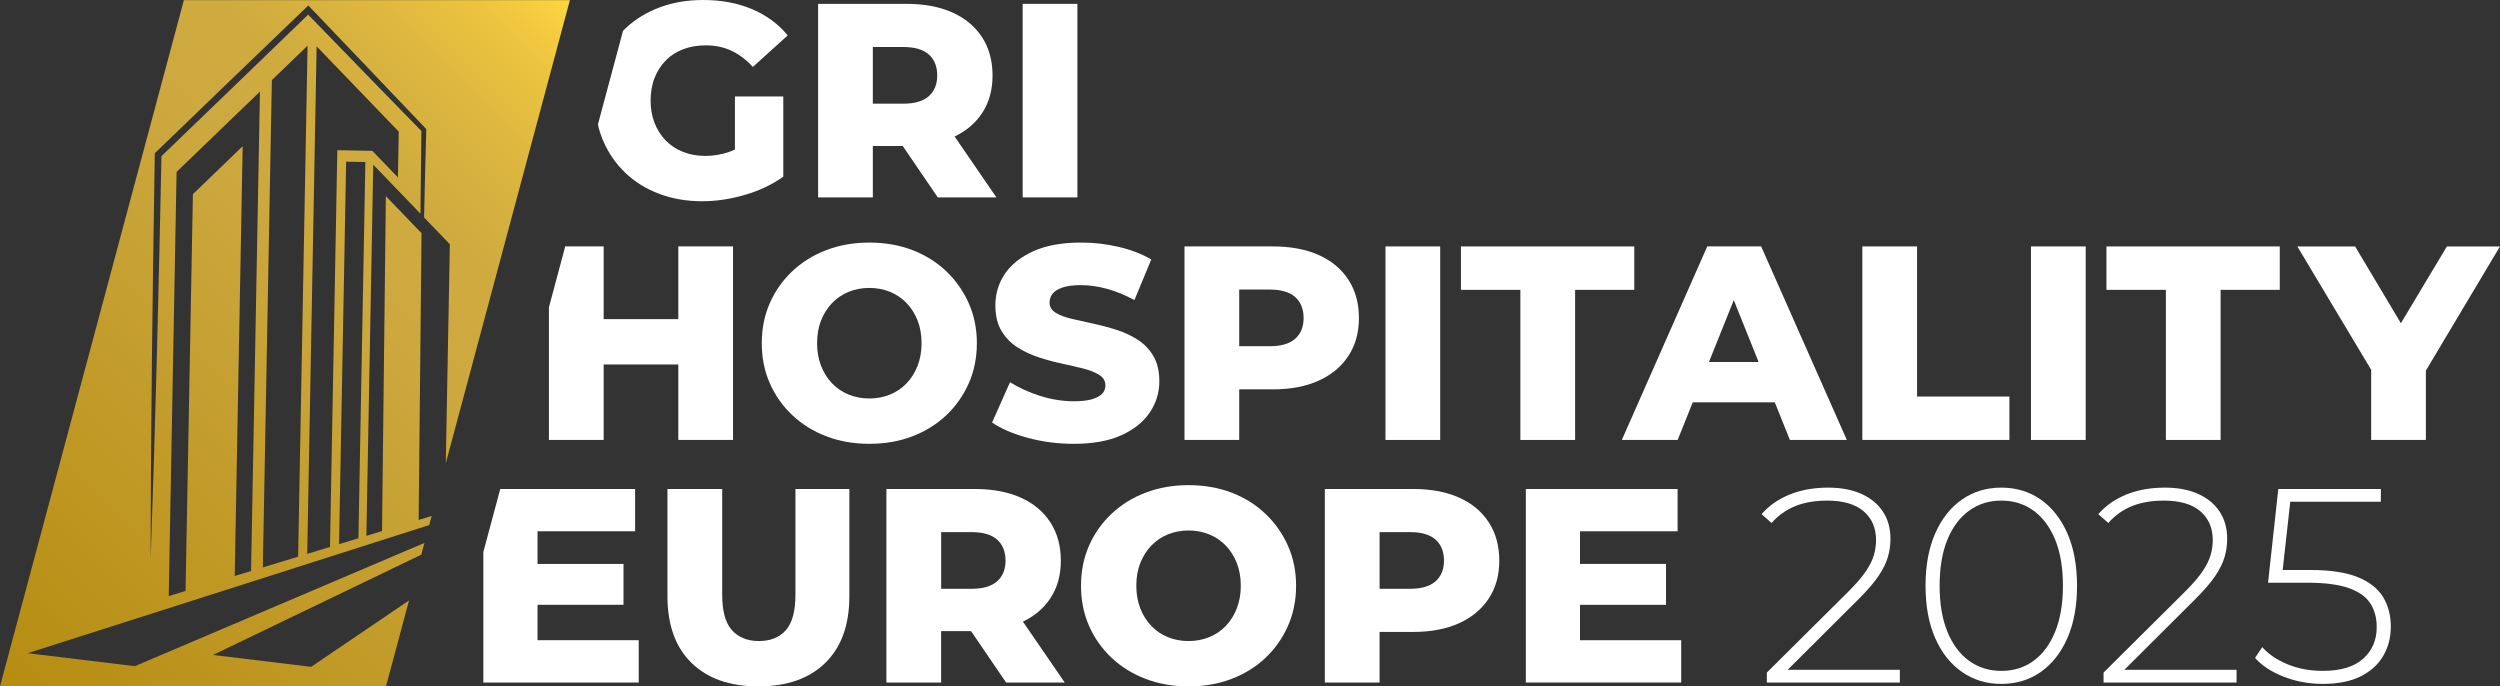
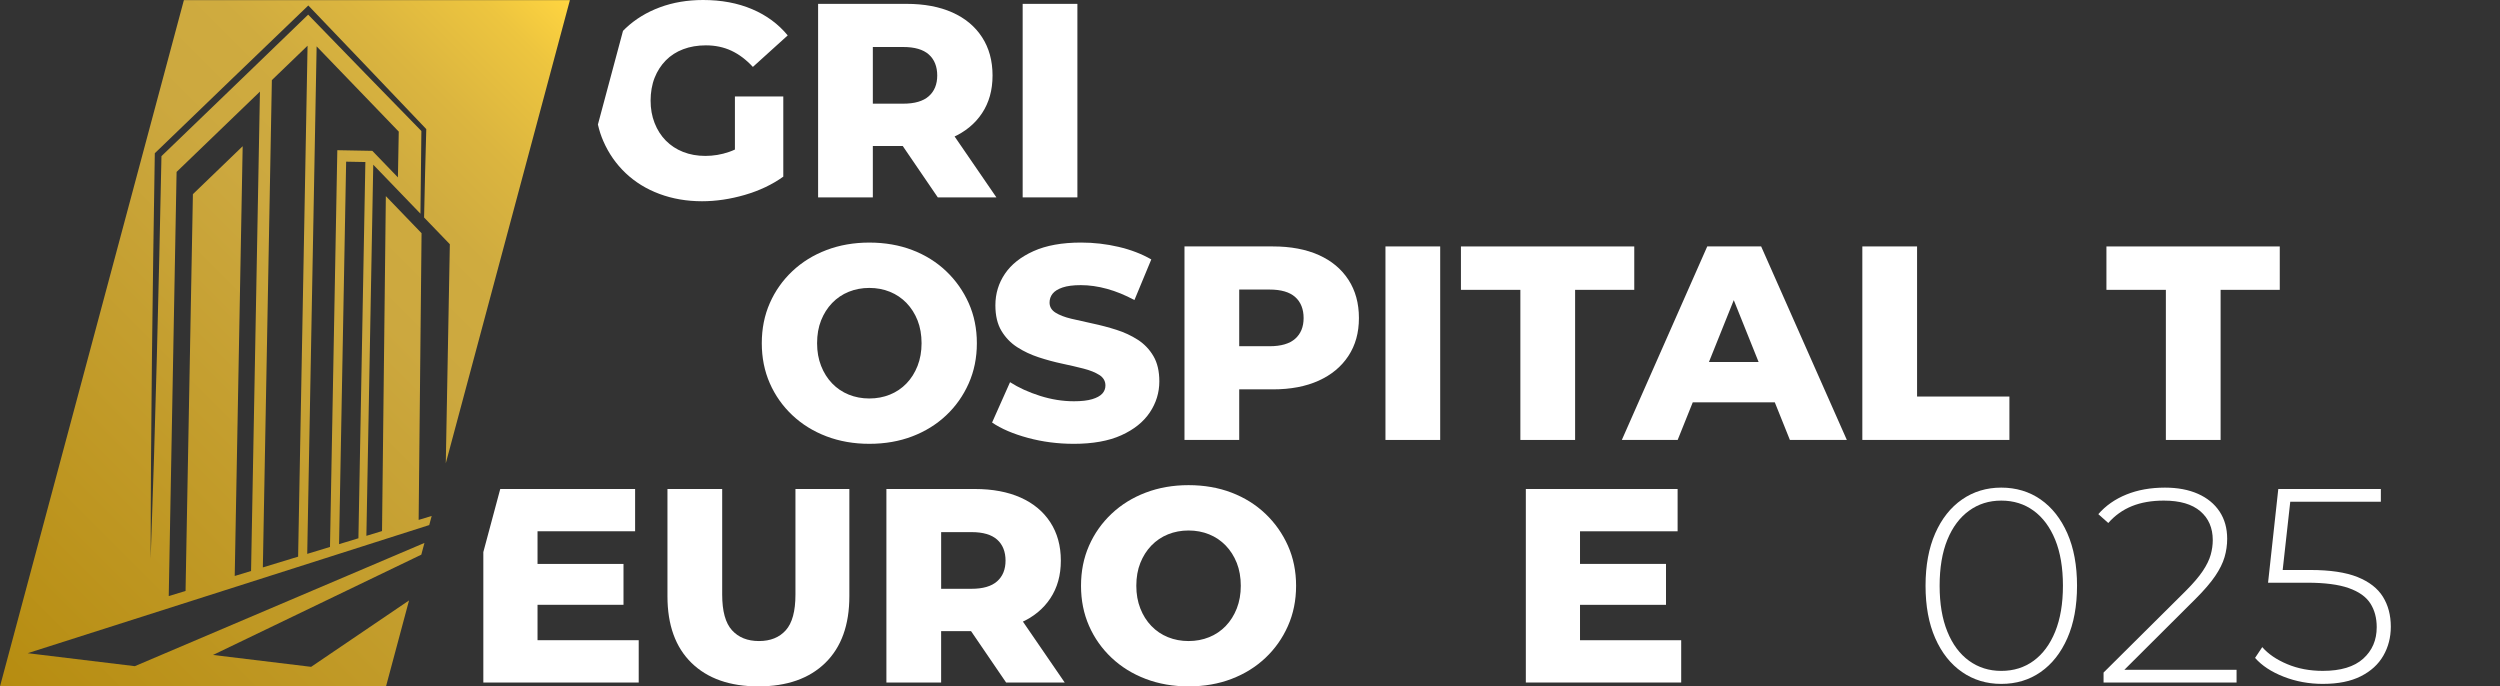
<svg xmlns="http://www.w3.org/2000/svg" id="Camada_2" data-name="Camada 2" viewBox="0 0 1455.78 399.69">
  <rect x="0" y="0" width="1455.78" height="399.69" fill="#333333" stroke="none" />
  <defs>
    <style>
      .cls-1 {
        fill: url(#Gradiente_sem_nome_6);
      }

      .cls-2 {
        fill: #fff;
      }
    </style>
    <linearGradient id="Gradiente_sem_nome_6" data-name="Gradiente sem nome 6" x1="-16.94" y1="382.75" x2="348.8" y2="17.02" gradientUnits="userSpaceOnUse">
      <stop offset="0" stop-color="#b68c10" />
      <stop offset=".6" stop-color="#cca83f" />
      <stop offset=".72" stop-color="#cfab3f" />
      <stop offset=".82" stop-color="#dbb53f" />
      <stop offset=".93" stop-color="#edc53f" />
      <stop offset="1" stop-color="#ffd540" />
    </linearGradient>
  </defs>
  <path class="cls-1" d="M331.86.08H107.08L0,399.69h224.78l13.41-50.05-57.01,38.67-57.13-6.92,121.28-58.4,1.83-6.83-168.65,71.76-62.39-7.56,233.83-74.61,1.42-5.31-7.59,2.31,1.7-166.96-20.8-21.59-2.22,195.05-9.11,2.78,4-216.12,27.48,28.52c.18-16.62.37-33.12.55-48.14-16.62-16.95-48.85-50.15-65.94-67.76-21.94,21.27-63.89,61.67-85.42,82.4-1.57,77.21-3.53,157.4-6.29,234.35.05-77.21,1.15-157.82,2.4-235.23,0,0,.01-.81.01-.81l.58-.56c22.48-21.67,66.26-63.9,88.81-85.49,17.6,18.39,51.19,53.52,68.7,71.99-.5,14.99-.86,34.12-1.28,51.47l15,15.57-2.36,127.55L331.86.08ZM208.71,313.44l-11.27,3.43,4.12-222.73,11.2.21-4.05,219.09ZM184.36,26.99l47.84,49.65-.49,26.66-14.87-15.43v-.03s-20.42-.38-20.42-.38l-4.27,231.03-13.25,4.04,5.47-295.54ZM158.3,46.66l20.8-20.04-5.5,297.53-20.54,6.26,5.25-283.75ZM102.84,100.1l27.73-26.72,20.8-20.04-5.17,279.16-9.52,2.9,4.63-250.26-12.42,11.97-16.56,15.95-4.28,231.06-9.79,2.99,4.57-247Z" />
  <g>
    <path class="cls-2" d="M476.39,114.94V2.25h51.51c10.3,0,19.18,1.67,26.64,4.99,7.46,3.33,13.23,8.13,17.31,14.41,4.08,6.28,6.12,13.71,6.12,22.3s-2.04,15.8-6.12,21.97c-4.08,6.17-9.85,10.89-17.31,14.17-7.46,3.28-16.34,4.91-26.64,4.91h-33.81l14.17-13.36v43.3h-31.87ZM508.26,75.02l-14.17-14.65h31.87c6.65,0,11.62-1.45,14.89-4.35,3.27-2.9,4.91-6.92,4.91-12.07s-1.64-9.34-4.91-12.23c-3.27-2.9-8.24-4.35-14.89-4.35h-31.87l14.17-14.65v62.3ZM546.09,114.94l-28.01-41.05h33.97l28.17,41.05h-34.13Z" />
    <path class="cls-2" d="M595.51,114.94V2.25h31.87v112.69h-31.87Z" />
    <path class="cls-2" d="M506.22,258.44c-9.01,0-17.33-1.45-24.95-4.35-7.62-2.9-14.25-7-19.88-12.31-5.63-5.31-10.01-11.51-13.12-18.59-3.11-7.08-4.67-14.86-4.67-23.34s1.55-16.26,4.67-23.34c3.11-7.08,7.49-13.28,13.12-18.59,5.63-5.31,12.26-9.42,19.88-12.31,7.62-2.9,15.94-4.35,24.95-4.35s17.47,1.45,25.03,4.35c7.57,2.9,14.14,7,19.72,12.31,5.58,5.31,9.95,11.51,13.12,18.59,3.16,7.08,4.75,14.87,4.75,23.34s-1.58,16.29-4.75,23.42c-3.17,7.14-7.54,13.34-13.12,18.59-5.58,5.26-12.15,9.34-19.72,12.23-7.57,2.9-15.91,4.35-25.03,4.35ZM506.22,232.04c4.29,0,8.29-.75,11.99-2.25,3.7-1.5,6.92-3.67,9.66-6.52,2.74-2.84,4.88-6.25,6.44-10.22,1.55-3.97,2.33-8.37,2.33-13.2s-.78-9.36-2.33-13.28c-1.56-3.92-3.7-7.3-6.44-10.14-2.74-2.84-5.96-5.02-9.66-6.52-3.7-1.5-7.7-2.25-11.99-2.25s-8.29.75-11.99,2.25c-3.7,1.5-6.92,3.68-9.66,6.52-2.74,2.84-4.88,6.23-6.44,10.14-1.56,3.92-2.33,8.35-2.33,13.28s.78,9.23,2.33,13.2c1.55,3.97,3.7,7.38,6.44,10.22,2.74,2.84,5.96,5.02,9.66,6.52,3.7,1.5,7.7,2.25,11.99,2.25Z" />
    <path class="cls-2" d="M625.19,258.44c-9.23,0-18.11-1.15-26.64-3.46-8.53-2.31-15.48-5.28-20.85-8.93l10.46-23.5c5.04,3.22,10.87,5.88,17.47,7.97,6.6,2.09,13.17,3.14,19.72,3.14,4.4,0,7.94-.4,10.63-1.21,2.68-.8,4.64-1.88,5.88-3.22,1.23-1.34,1.85-2.92,1.85-4.75,0-2.58-1.18-4.61-3.54-6.12-2.36-1.5-5.42-2.74-9.18-3.7-3.76-.97-7.92-1.93-12.48-2.9-4.56-.97-9.12-2.2-13.68-3.7-4.56-1.5-8.72-3.46-12.48-5.88-3.76-2.41-6.82-5.58-9.18-9.5-2.36-3.92-3.54-8.88-3.54-14.89,0-6.76,1.85-12.88,5.55-18.35,3.7-5.47,9.26-9.87,16.66-13.2,7.4-3.33,16.63-4.99,27.69-4.99,7.4,0,14.67.83,21.81,2.5,7.14,1.67,13.49,4.1,19.08,7.32l-9.82,23.66c-5.37-2.9-10.68-5.07-15.94-6.52-5.26-1.45-10.36-2.17-15.29-2.17-4.4,0-7.94.46-10.62,1.37-2.68.91-4.62,2.12-5.8,3.62-1.18,1.5-1.77,3.22-1.77,5.15,0,2.47,1.15,4.43,3.46,5.88,2.31,1.45,5.36,2.63,9.18,3.54,3.81.91,7.99,1.85,12.56,2.82,4.56.97,9.12,2.17,13.68,3.62,4.56,1.45,8.72,3.38,12.48,5.8,3.76,2.41,6.79,5.58,9.1,9.5,2.31,3.92,3.46,8.83,3.46,14.73,0,6.55-1.85,12.58-5.55,18.11-3.7,5.53-9.23,9.96-16.58,13.28-7.35,3.33-16.61,4.99-27.77,4.99Z" />
    <path class="cls-2" d="M689.74,256.19v-112.69h51.51c10.3,0,19.18,1.67,26.64,4.99,7.46,3.33,13.23,8.13,17.31,14.41,4.08,6.28,6.12,13.71,6.12,22.3s-2.04,15.83-6.12,22.05c-4.08,6.23-9.85,11.03-17.31,14.41-7.46,3.38-16.34,5.07-26.64,5.07h-33.81l14.17-13.84v43.3h-31.87ZM721.61,216.26l-14.17-14.65h31.87c6.65,0,11.62-1.45,14.89-4.35,3.27-2.9,4.91-6.92,4.91-12.07s-1.64-9.34-4.91-12.23c-3.27-2.9-8.24-4.35-14.89-4.35h-31.87l14.17-14.65v62.3Z" />
    <path class="cls-2" d="M806.77,256.19v-112.69h31.87v112.69h-31.87Z" />
    <path class="cls-2" d="M885.33,256.19v-87.41h-34.61v-25.27h100.93v25.27h-34.45v87.41h-31.87Z" />
    <path class="cls-2" d="M944.41,256.19l49.74-112.69h31.39l49.9,112.69h-33.16l-38.96-97.07h12.56l-38.96,97.07h-32.52ZM971.61,234.29l8.21-23.5h55.06l8.21,23.5h-71.48Z" />
    <path class="cls-2" d="M1084.46,256.19v-112.69h31.87v87.41h53.77v25.27h-85.64Z" />
-     <path class="cls-2" d="M1182.66,256.19v-112.69h31.87v112.69h-31.87Z" />
    <path class="cls-2" d="M1261.21,256.19v-87.41h-34.61v-25.27h100.93v25.27h-34.45v87.41h-31.87Z" />
-     <path class="cls-2" d="M1380.76,256.19v-47.65l7.4,19.16-50.39-84.19h33.64l36.38,61.01h-19.48l36.54-61.01h30.91l-50.23,84.19,7.08-19.16v47.65h-31.87Z" />
    <path class="cls-2" d="M441.63,399.69c-16.64,0-29.62-4.56-38.96-13.68-9.34-9.12-14-22.05-14-38.8v-62.46h31.87v61.49c0,9.66,1.9,16.58,5.72,20.77,3.81,4.19,9.04,6.28,15.7,6.28s11.86-2.09,15.61-6.28c3.76-4.19,5.63-11.11,5.63-20.77v-61.49h31.39v62.46c0,16.74-4.67,29.68-14.01,38.8-9.34,9.12-22.32,13.68-38.96,13.68Z" />
    <path class="cls-2" d="M516.16,397.44v-112.69h51.51c10.3,0,19.18,1.67,26.64,4.99,7.46,3.33,13.23,8.13,17.31,14.41,4.08,6.28,6.12,13.71,6.12,22.3s-2.04,15.8-6.12,21.97c-4.08,6.17-9.85,10.89-17.31,14.17-7.46,3.28-16.34,4.91-26.64,4.91h-33.81l14.17-13.36v43.3h-31.87ZM548.04,357.51l-14.17-14.65h31.87c6.65,0,11.62-1.45,14.89-4.35,3.27-2.9,4.91-6.92,4.91-12.07s-1.64-9.34-4.91-12.23c-3.27-2.9-8.24-4.35-14.89-4.35h-31.87l14.17-14.65v62.3ZM585.87,397.44l-28.01-41.05h33.97l28.17,41.05h-34.13Z" />
    <path class="cls-2" d="M692.11,399.69c-9.01,0-17.33-1.45-24.95-4.35-7.62-2.9-14.25-7-19.88-12.31-5.63-5.31-10.01-11.51-13.12-18.59-3.11-7.08-4.67-14.86-4.67-23.34s1.55-16.26,4.67-23.34c3.11-7.08,7.49-13.28,13.12-18.59,5.63-5.31,12.26-9.42,19.88-12.31,7.62-2.9,15.94-4.35,24.95-4.35s17.47,1.45,25.03,4.35c7.57,2.9,14.14,7,19.72,12.31,5.58,5.31,9.95,11.51,13.12,18.59,3.16,7.08,4.75,14.87,4.75,23.34s-1.58,16.29-4.75,23.42c-3.17,7.14-7.54,13.34-13.12,18.59-5.58,5.26-12.15,9.34-19.72,12.23-7.57,2.9-15.91,4.35-25.03,4.35ZM692.11,373.29c4.29,0,8.29-.75,11.99-2.25,3.7-1.5,6.92-3.67,9.66-6.52,2.74-2.84,4.88-6.25,6.44-10.22,1.55-3.97,2.33-8.37,2.33-13.2s-.78-9.36-2.33-13.28c-1.56-3.92-3.7-7.3-6.44-10.14-2.74-2.84-5.96-5.02-9.66-6.52-3.7-1.5-7.7-2.25-11.99-2.25s-8.29.75-11.99,2.25c-3.7,1.5-6.92,3.68-9.66,6.52-2.74,2.84-4.88,6.23-6.44,10.14-1.56,3.92-2.33,8.35-2.33,13.28s.78,9.23,2.33,13.2c1.55,3.97,3.7,7.38,6.44,10.22,2.74,2.84,5.96,5.02,9.66,6.52,3.7,1.5,7.7,2.25,11.99,2.25Z" />
-     <path class="cls-2" d="M771.47,397.44v-112.69h51.51c10.3,0,19.18,1.67,26.64,4.99,7.46,3.33,13.23,8.13,17.31,14.41,4.08,6.28,6.12,13.71,6.12,22.3s-2.04,15.83-6.12,22.05c-4.08,6.23-9.85,11.03-17.31,14.41-7.46,3.38-16.34,5.07-26.64,5.07h-33.81l14.17-13.84v43.3h-31.87ZM803.35,357.51l-14.17-14.65h31.87c6.65,0,11.62-1.45,14.89-4.35,3.27-2.9,4.91-6.92,4.91-12.07s-1.64-9.34-4.91-12.23c-3.27-2.9-8.24-4.35-14.89-4.35h-31.87l14.17-14.65v62.3Z" />
    <path class="cls-2" d="M920.06,372.81h58.92v24.63h-90.47v-112.69h88.38v24.63h-56.83v63.43ZM917.81,328.37h52.32v23.83h-52.32v-23.83Z" />
-     <path class="cls-2" d="M1028.86,397.44v-5.8l47.65-47.33c4.51-4.51,7.89-8.45,10.14-11.83,2.25-3.38,3.78-6.52,4.59-9.42.81-2.9,1.21-5.74,1.21-8.53,0-7.08-2.42-12.69-7.24-16.82-4.83-4.13-11.91-6.2-21.25-6.2-7.08,0-13.28,1.07-18.59,3.22-5.31,2.15-9.9,5.42-13.76,9.82l-5.8-5.15c4.29-4.94,9.74-8.75,16.34-11.43,6.6-2.68,14.09-4.02,22.46-4.02,7.4,0,13.82,1.21,19.24,3.62,5.42,2.41,9.6,5.85,12.56,10.3,2.95,4.45,4.43,9.74,4.43,15.86,0,3.65-.51,7.22-1.53,10.71-1.02,3.49-2.84,7.16-5.47,11.03-2.63,3.86-6.41,8.27-11.35,13.2l-44.75,44.59-2.74-3.22h71.31v7.41h-77.43Z" />
    <path class="cls-2" d="M1165.37,398.24c-8.59,0-16.21-2.31-22.86-6.92-6.66-4.61-11.86-11.19-15.61-19.72-3.76-8.53-5.63-18.7-5.63-30.51s1.88-21.97,5.63-30.51c3.75-8.53,8.96-15.1,15.61-19.72,6.65-4.61,14.27-6.92,22.86-6.92s16.34,2.31,22.94,6.92c6.6,4.62,11.78,11.19,15.54,19.72,3.75,8.53,5.63,18.7,5.63,30.51s-1.88,21.97-5.63,30.51c-3.76,8.53-8.93,15.11-15.54,19.72-6.6,4.62-14.25,6.92-22.94,6.92ZM1165.37,390.67c7.19,0,13.47-1.96,18.83-5.88,5.36-3.92,9.55-9.58,12.56-16.98,3-7.41,4.51-16.31,4.51-26.72s-1.5-19.45-4.51-26.8c-3.01-7.35-7.19-12.98-12.56-16.9-5.37-3.92-11.65-5.88-18.83-5.88s-13.34,1.96-18.75,5.88c-5.42,3.92-9.63,9.55-12.64,16.9-3.01,7.35-4.51,16.29-4.51,26.8s1.5,19.32,4.51,26.72c3,7.4,7.22,13.07,12.64,16.98,5.42,3.92,11.67,5.88,18.75,5.88Z" />
    <path class="cls-2" d="M1224.93,397.44v-5.8l47.65-47.33c4.51-4.51,7.89-8.45,10.14-11.83,2.25-3.38,3.78-6.52,4.59-9.42s1.21-5.74,1.21-8.53c0-7.08-2.42-12.69-7.24-16.82-4.83-4.13-11.91-6.2-21.25-6.2-7.08,0-13.28,1.07-18.59,3.22-5.31,2.15-9.9,5.42-13.76,9.82l-5.8-5.15c4.29-4.94,9.74-8.75,16.34-11.43,6.6-2.68,14.09-4.02,22.46-4.02,7.4,0,13.82,1.21,19.24,3.62,5.42,2.41,9.6,5.85,12.56,10.3,2.95,4.45,4.43,9.74,4.43,15.86,0,3.65-.51,7.22-1.53,10.71-1.02,3.49-2.84,7.16-5.47,11.03-2.63,3.86-6.41,8.27-11.35,13.2l-44.75,44.59-2.74-3.22h71.31v7.41h-77.43Z" />
    <path class="cls-2" d="M1352.75,398.24c-8.16,0-15.8-1.39-22.94-4.19-7.14-2.79-12.69-6.44-16.66-10.95l4.19-6.28c3.43,3.97,8.26,7.27,14.49,9.9,6.22,2.63,13.15,3.94,20.77,3.94,10.41,0,18.24-2.36,23.5-7.08,5.26-4.72,7.89-10.84,7.89-18.35,0-5.37-1.23-9.98-3.7-13.84-2.47-3.86-6.66-6.84-12.56-8.93-5.9-2.09-13.95-3.14-24.15-3.14h-22.86l5.96-54.57h59.72v7.4h-56.34l4.02-3.86-5.31,47.81-3.86-4.19h20.44c11.48,0,20.63,1.37,27.45,4.1,6.81,2.74,11.75,6.57,14.81,11.51,3.06,4.94,4.59,10.73,4.59,17.39,0,6.23-1.45,11.86-4.35,16.9-2.9,5.05-7.27,9.04-13.12,11.99-5.85,2.95-13.18,4.43-21.97,4.43Z" />
    <path class="cls-2" d="M427.94,87.09c-1.13.52-2.26.98-3.38,1.37-4.51,1.56-9.12,2.33-13.84,2.33s-9.04-.78-12.96-2.33c-3.92-1.55-7.27-3.76-10.06-6.6-2.79-2.84-4.97-6.25-6.52-10.22-1.56-3.97-2.33-8.32-2.33-13.04s.78-9.36,2.33-13.28c1.55-3.92,3.73-7.3,6.52-10.14,2.79-2.84,6.17-5.02,10.14-6.52,3.97-1.5,8.37-2.25,13.2-2.25,5.47,0,10.44,1.05,14.89,3.14,4.45,2.09,8.61,5.23,12.48,9.42l20.28-18.35c-5.47-6.65-12.4-11.75-20.77-15.29C429.55,1.77,420.05,0,409.42,0,400.3,0,391.9,1.42,384.23,4.27c-7.67,2.84-14.3,6.9-19.88,12.15-.54.51-1.06,1.03-1.57,1.56l-14.61,54.53c.76,3.36,1.8,6.58,3.15,9.67,3.11,7.14,7.43,13.34,12.96,18.59,5.53,5.26,12.1,9.31,19.72,12.15,7.62,2.84,15.88,4.27,24.79,4.27,8.15,0,16.47-1.23,24.95-3.7,8.48-2.47,15.94-6.01,22.38-10.62v-46.68h-28.17v30.91Z" />
-     <polygon class="cls-2" points="394.99 143.5 394.99 185.84 351.52 185.84 351.52 143.5 329.14 143.5 319.65 178.94 319.65 256.19 351.52 256.19 351.52 212.24 394.99 212.24 394.99 256.19 426.86 256.19 426.86 143.5 394.99 143.5" />
    <polygon class="cls-2" points="313.01 372.81 313.01 352.2 363.07 352.2 363.07 328.37 313.01 328.37 313.01 309.38 369.83 309.38 369.83 284.75 291.3 284.75 281.45 321.48 281.45 397.44 371.93 397.44 371.93 372.81 313.01 372.81" />
  </g>
</svg>